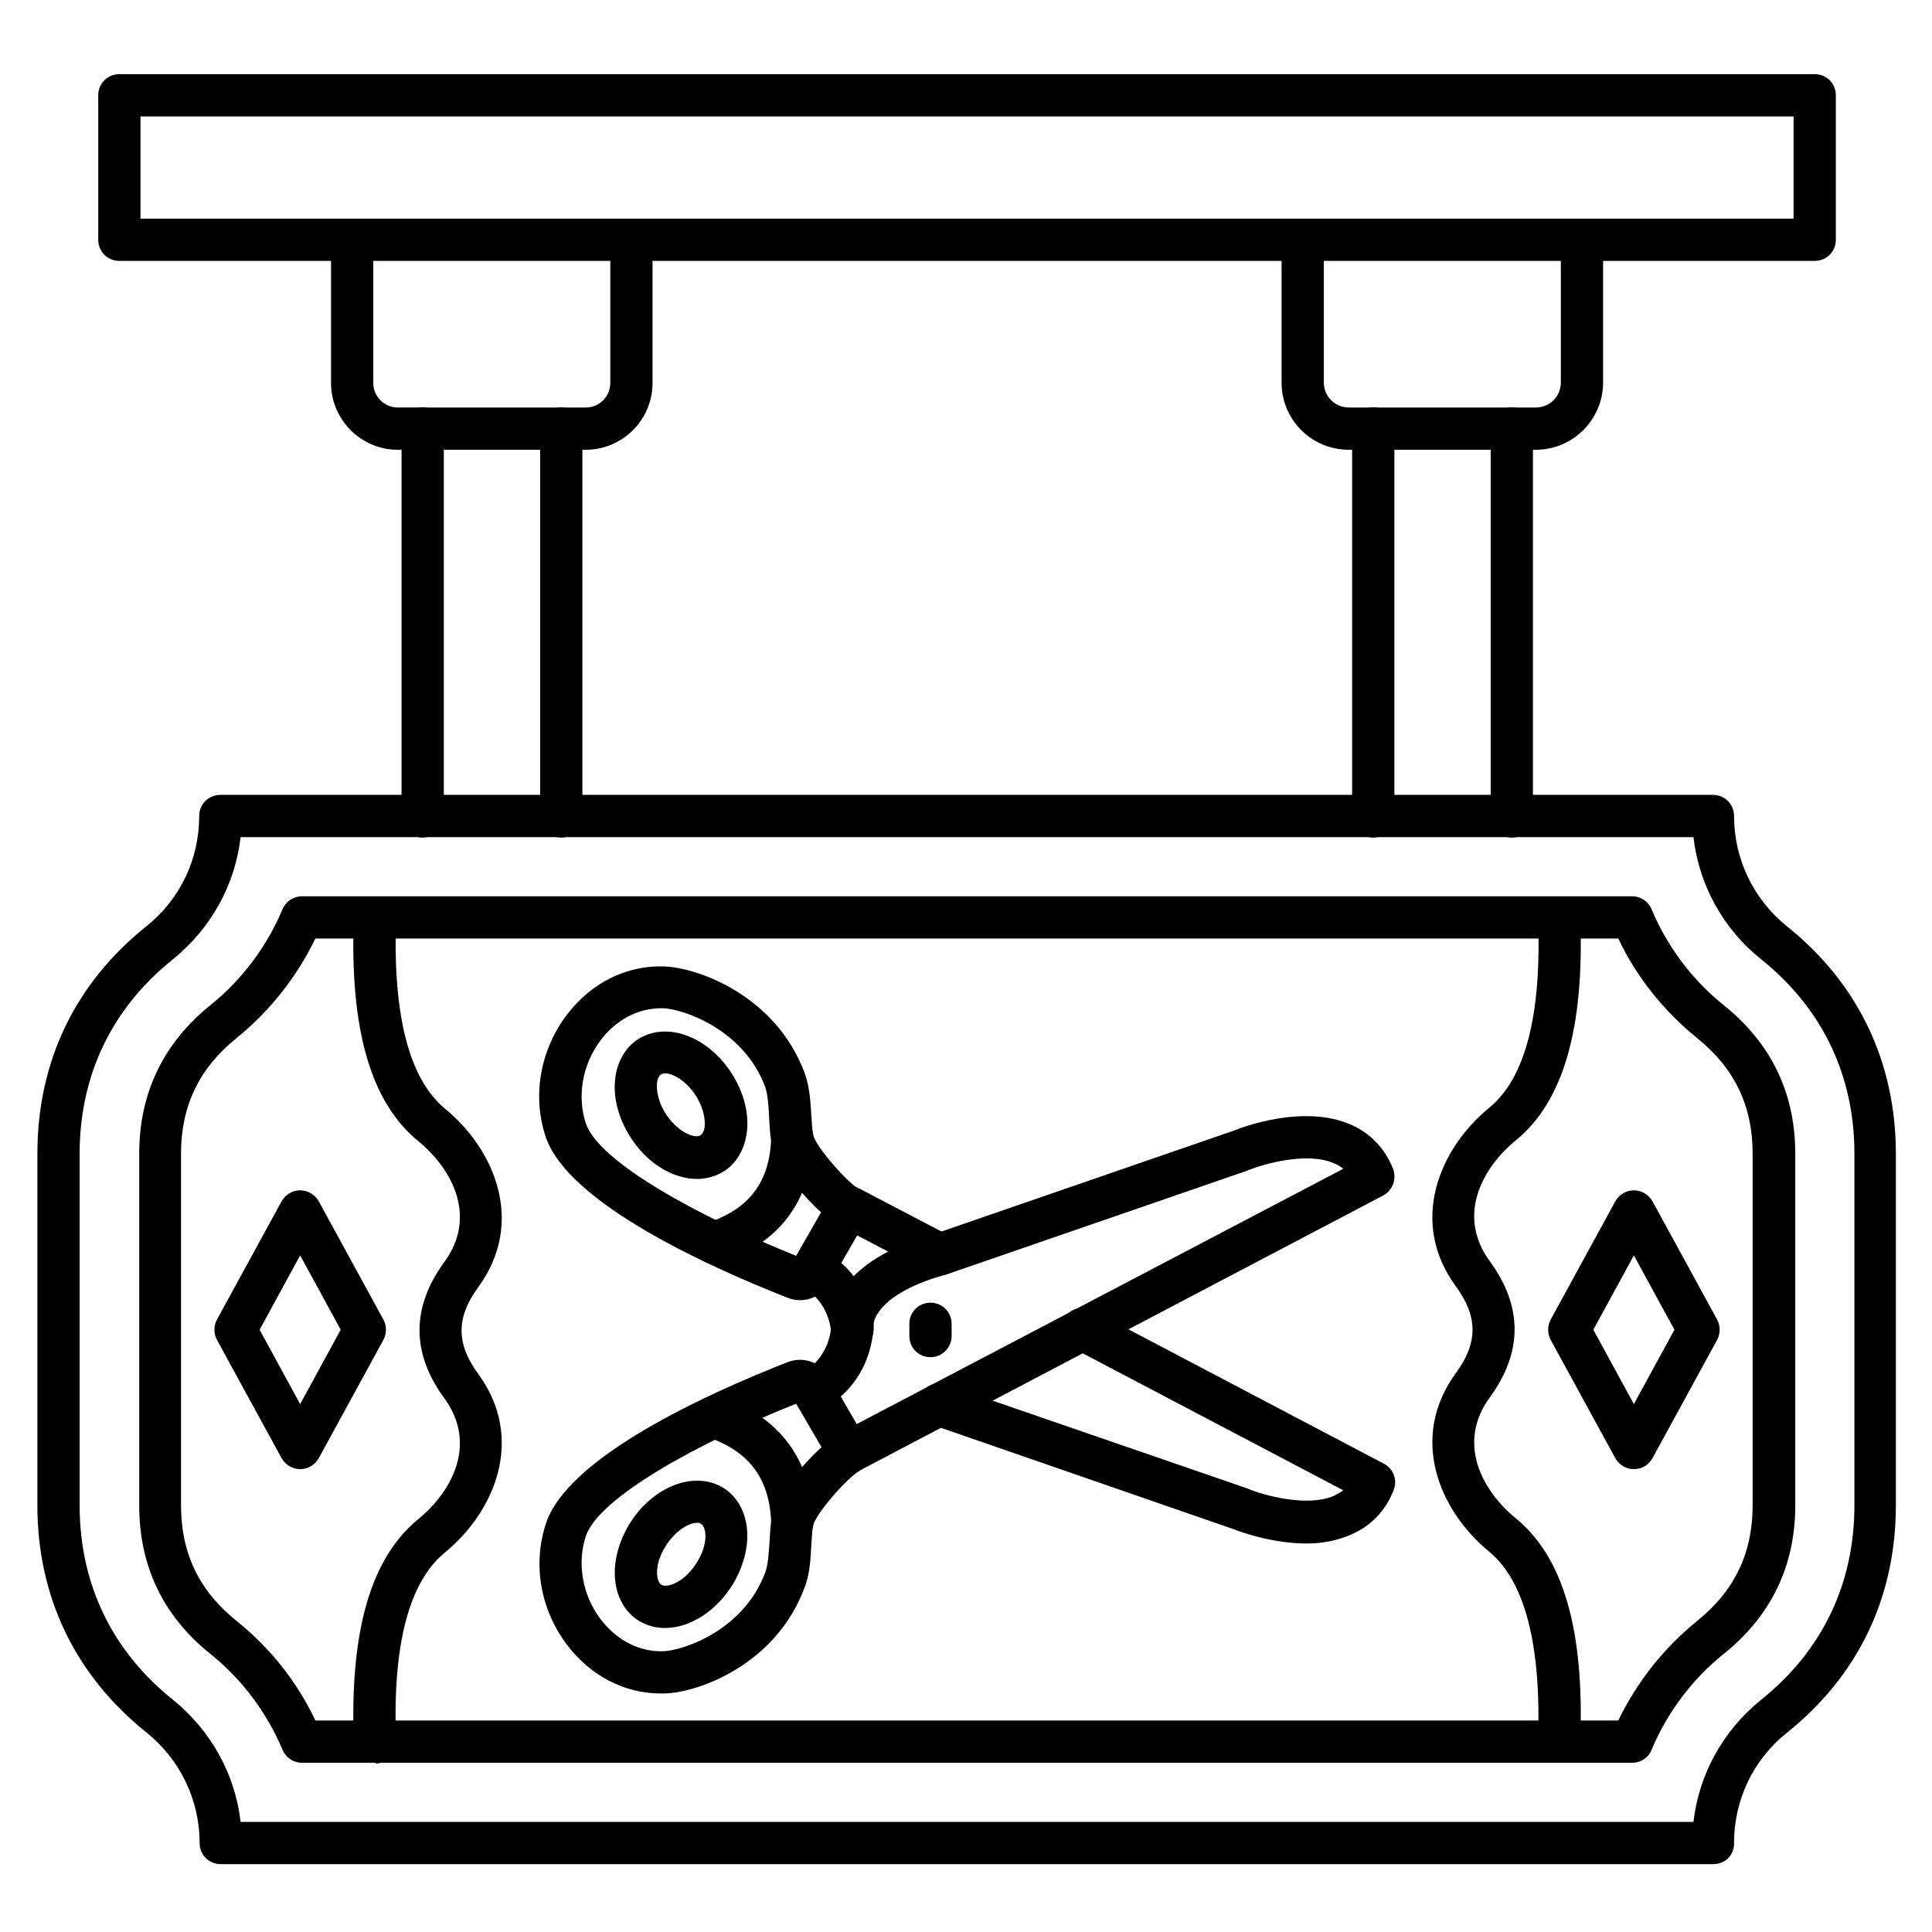
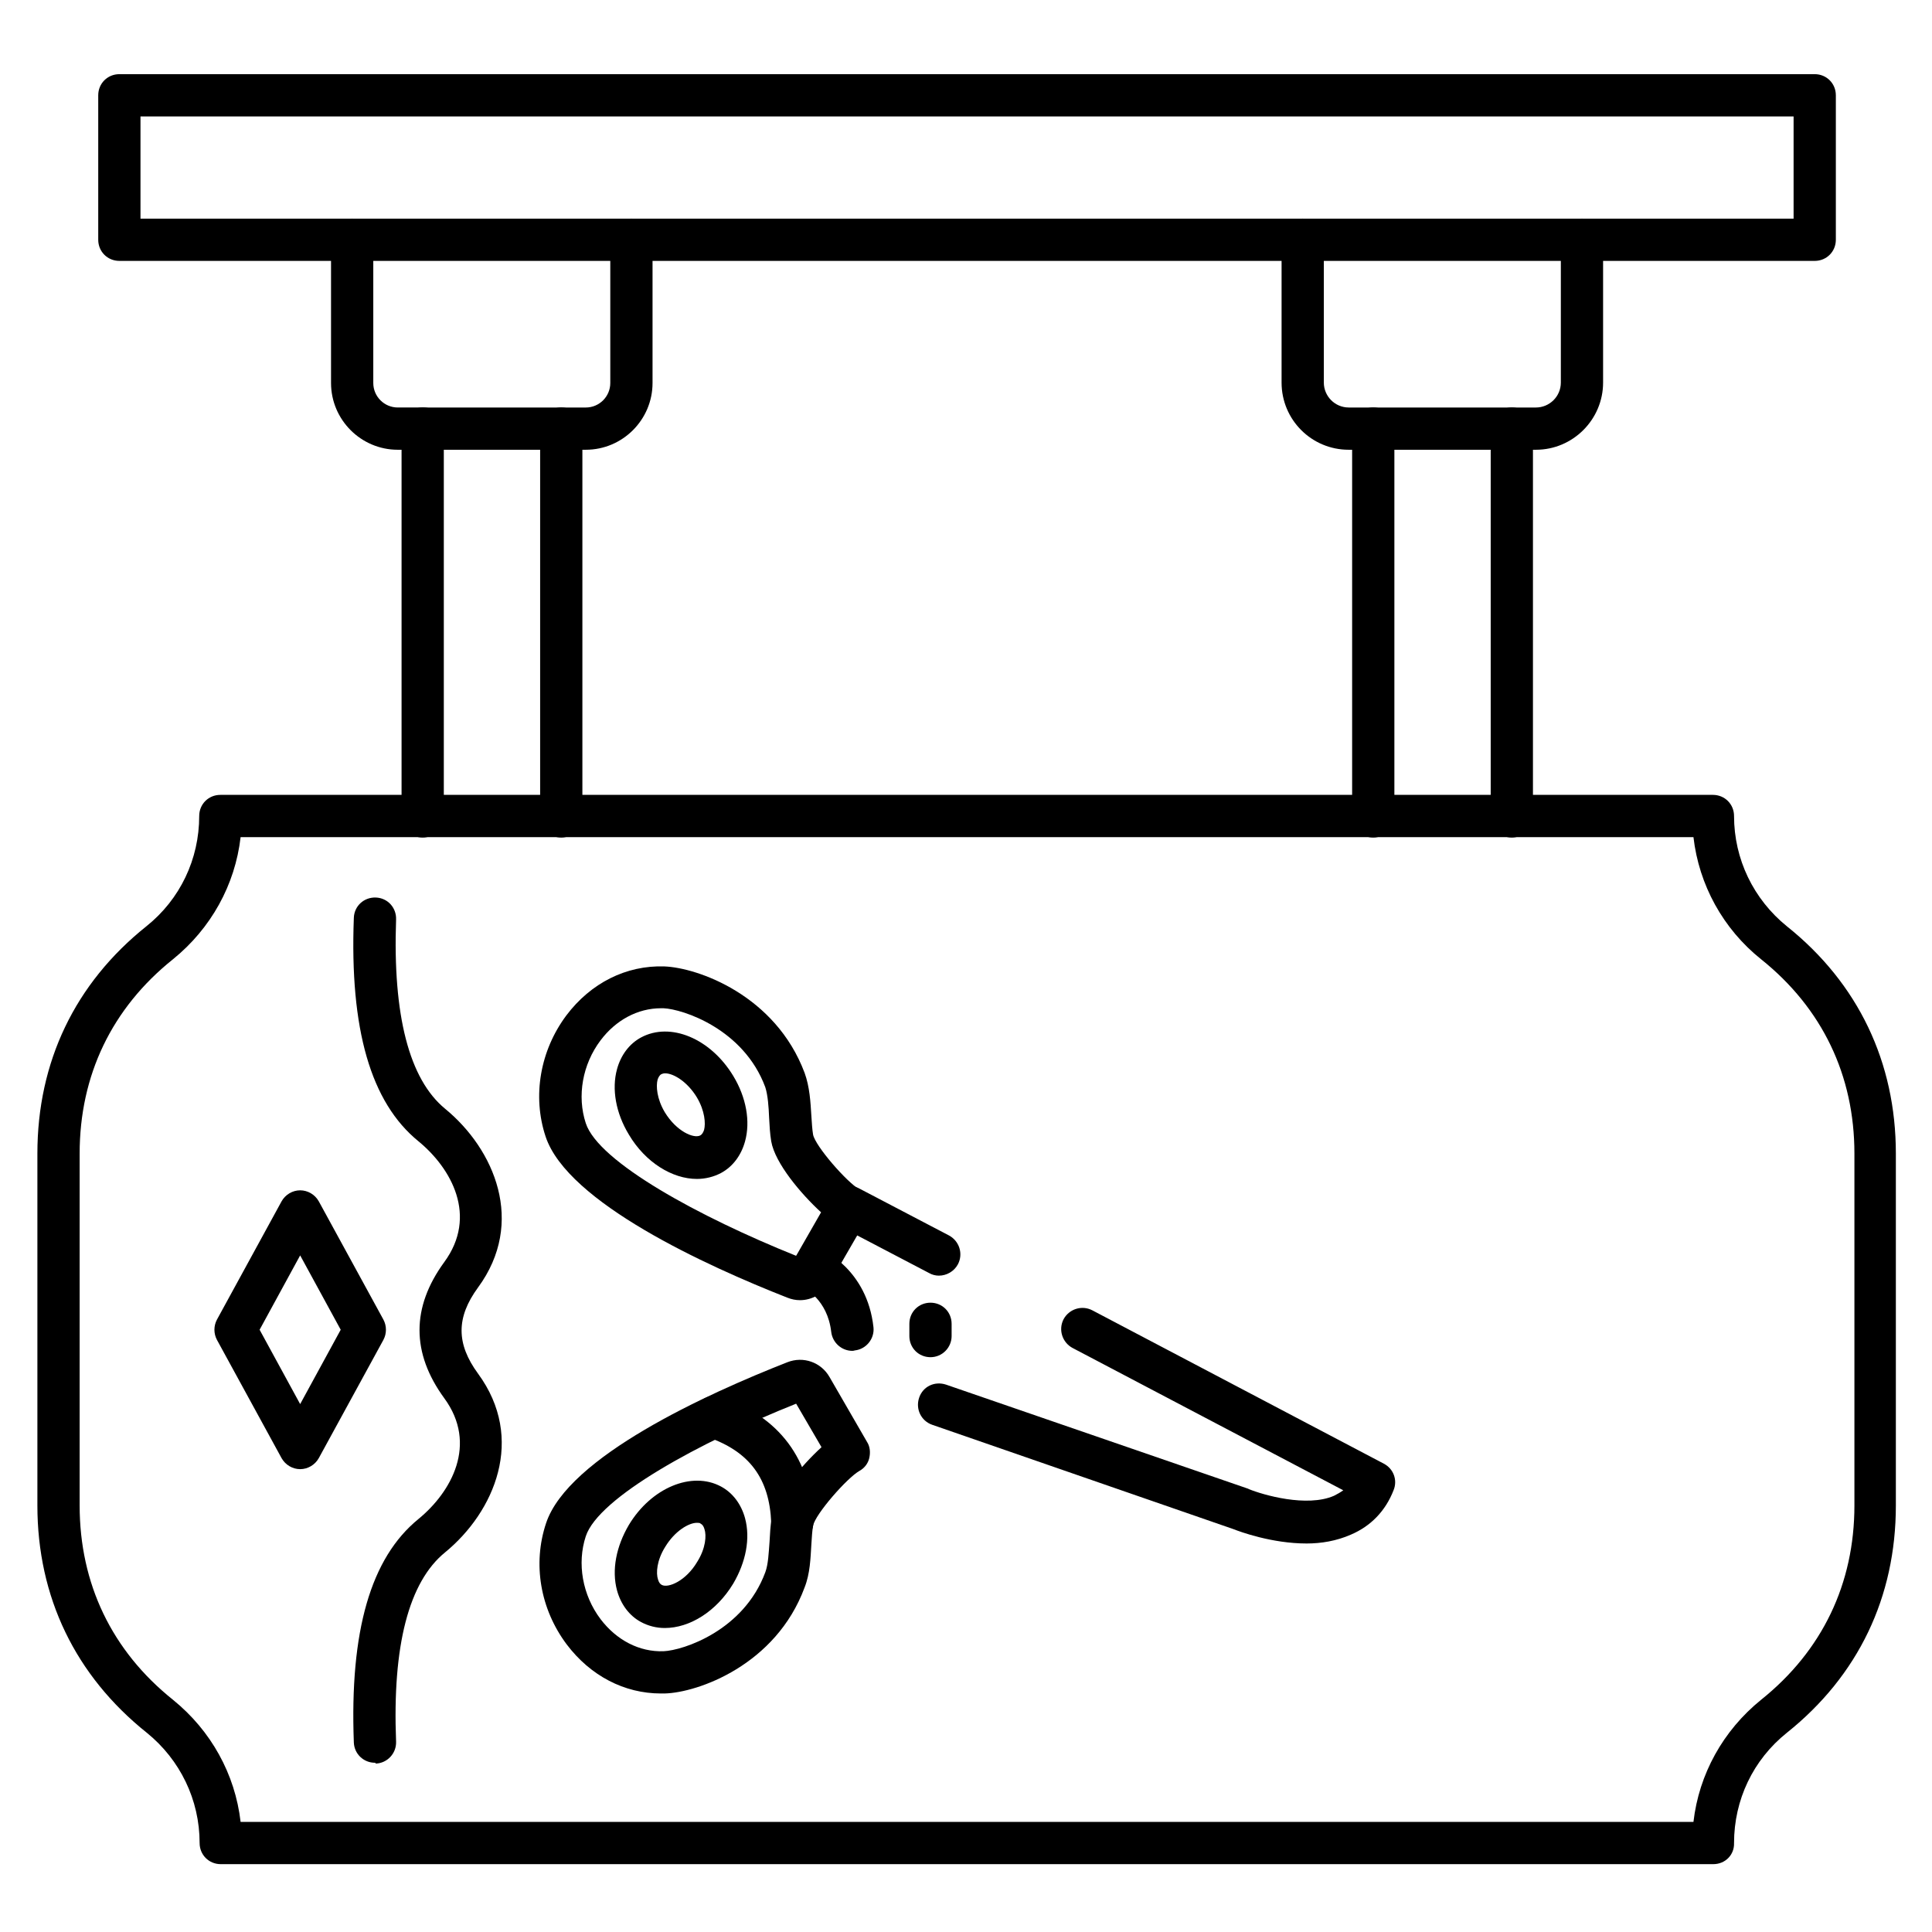
<svg xmlns="http://www.w3.org/2000/svg" fill="#000000" width="800px" height="800px" version="1.1" viewBox="144 144 512 512">
  <g>
    <path d="m624.92 213.14h-449.29c-3.137 0-5.598-2.465-5.598-5.598v-38.289c0-3.137 2.465-5.598 5.598-5.598h449.29c3.137 0 5.598 2.465 5.598 5.598v38.289c0 3.137-2.465 5.598-5.598 5.598zm-443.69-11.195h438.09v-27.094h-438.09z" />
    <path d="m299.24 263.19h-49.824c-9.742 0-17.688-7.949-17.688-17.688v-37.957c0-3.137 2.465-5.598 5.598-5.598 3.137 0 5.598 2.465 5.598 5.598v37.953c0 3.582 2.91 6.492 6.492 6.492l49.824 0.004c3.582 0 6.492-2.91 6.492-6.492v-37.957c0-3.137 2.465-5.598 5.598-5.598 3.137 0 5.598 2.465 5.598 5.598v37.953c0 9.742-7.949 17.691-17.688 17.691z" />
    <path d="m551.03 263.19h-49.598c-9.852 0-17.801-7.949-17.801-17.801v-37.844c0-3.137 2.465-5.598 5.598-5.598 3.137 0 5.598 2.465 5.598 5.598v37.84c0 3.582 2.91 6.606 6.606 6.606h49.598c3.582 0 6.606-2.91 6.606-6.606v-37.84c0-3.137 2.465-5.598 5.598-5.598 3.137 0 5.598 2.465 5.598 5.598v37.84c0 9.742-7.949 17.805-17.801 17.805z" />
    <path d="m292.74 365.96c-3.137 0-5.598-2.465-5.598-5.598v-102.78c0-3.137 2.465-5.598 5.598-5.598 3.137 0 5.598 2.465 5.598 5.598v102.78c0 3.019-2.574 5.598-5.598 5.598zm-36.723 0c-3.137 0-5.598-2.465-5.598-5.598v-102.78c0-3.137 2.465-5.598 5.598-5.598 3.137 0 5.598 2.465 5.598 5.598v102.78c0 3.019-2.574 5.598-5.598 5.598z" />
    <path d="m544.65 365.96c-3.137 0-5.598-2.465-5.598-5.598v-102.78c0-3.137 2.465-5.598 5.598-5.598 3.137 0 5.598 2.465 5.598 5.598v102.78c0 3.019-2.574 5.598-5.598 5.598zm-36.723 0c-3.137 0-5.598-2.465-5.598-5.598v-102.78c0-3.137 2.465-5.598 5.598-5.598 3.137 0 5.598 2.465 5.598 5.598v102.78c0 3.019-2.574 5.598-5.598 5.598z" />
    <path d="m598.05 638.02h-395.55c-3.137 0-5.598-2.465-5.598-5.598 0-11.418-5.148-22.055-13.996-29.223-18.918-15.113-28.996-35.938-28.996-60.23v-93.262c0-24.293 9.965-45.117 28.887-60.234 8.957-7.164 13.996-17.801 13.996-29.223 0-3.137 2.465-5.598 5.598-5.598h395.55c3.137 0 5.598 2.465 5.598 5.598 0 11.418 5.148 22.055 13.996 29.223 18.922 15.113 28.887 36.051 28.887 60.234v93.262c0 24.293-9.965 45.117-28.887 60.234-8.957 7.164-13.996 17.801-13.996 29.223 0.109 3.133-2.352 5.594-5.488 5.594zm-389.95-5.598m-0.336-5.598h385.02c1.457-12.652 7.836-24.184 17.914-32.355 16.234-12.988 24.742-30.789 24.742-51.5v-93.262c0-20.711-8.508-38.512-24.742-51.5-10.078-8.062-16.457-19.703-17.914-32.355h-385.02c-1.457 12.652-7.836 24.184-17.914 32.355-16.234 12.988-24.742 30.789-24.742 51.5v93.262c0 20.711 8.508 38.512 24.742 51.5 10.078 8.172 16.461 19.703 17.914 32.355z" />
-     <path d="m576.55 611.15h-352.55c-2.238 0-4.254-1.344-5.148-3.469-4.141-9.852-10.746-18.695-19.145-25.414-12.539-10.078-18.809-23.289-18.809-39.297v-93.262c0-16.012 6.383-29.223 18.809-39.297 8.398-6.719 15.004-15.562 19.145-25.414 0.895-2.129 2.91-3.469 5.148-3.469h352.55c2.238 0 4.254 1.344 5.148 3.469 4.141 9.852 10.746 18.695 19.145 25.414 12.539 10.078 18.922 23.289 18.922 39.297v93.262c0 16.012-6.383 29.223-18.922 39.297-8.398 6.719-15.004 15.562-19.145 25.414-0.781 2.125-2.91 3.469-5.148 3.469zm-348.97-11.199h345.28c4.926-10.188 12.09-19.258 20.938-26.422 9.852-7.949 14.668-17.914 14.668-30.562v-93.262c0-12.652-4.812-22.617-14.668-30.562-8.844-7.164-16.121-16.234-20.938-26.422h-345.28c-4.926 10.188-12.09 19.258-20.938 26.422-9.852 7.949-14.668 17.914-14.668 30.562v93.262c0 12.652 4.812 22.617 14.668 30.562 8.961 7.168 16.125 16.234 20.938 26.422z" />
    <path d="m319.16 592.79c-9.742 0-18.695-4.703-24.965-12.988-7.055-9.406-9.07-21.383-5.484-32.133 5.82-17.578 42.543-34.258 63.93-42.656 4.254-1.68 8.957 0 11.195 3.918l9.965 17.242c0.785 1.23 0.895 2.801 0.559 4.254-0.336 1.457-1.344 2.688-2.574 3.359-3.359 1.902-11.754 11.531-12.316 14.555-0.223 1.344-0.336 3.023-0.449 4.926-0.223 3.695-0.336 7.727-1.793 11.418-7.613 20.602-28.324 27.879-37.059 28.102-0.336 0.004-0.672 0.004-1.008 0.004zm35.828-76.801c-25.527 10.188-52.398 24.852-55.754 35.152-2.352 7.164-0.895 15.562 3.918 21.945 4.254 5.598 10.301 8.734 16.684 8.508 5.262-0.223 21.273-5.484 26.98-20.938 0.785-2.129 0.895-5.148 1.121-8.062 0.113-2.129 0.223-4.254 0.559-6.269 1.008-5.82 7.949-13.996 13.211-18.809z" />
    <path d="m320.17 575.44c-2.238 0-4.367-0.559-6.269-1.566-3.137-1.68-5.375-4.703-6.383-8.398-1.457-5.375-0.223-11.645 3.137-17.352 5.934-9.852 16.684-14.332 24.406-10.188 3.137 1.68 5.375 4.703 6.383 8.398 1.457 5.375 0.223 11.645-3.137 17.352-4.477 7.387-11.531 11.754-18.137 11.754zm8.508-27.879c-2.129 0-5.82 2.129-8.398 6.383-2.238 3.582-2.465 6.941-1.902 8.621 0.223 0.785 0.559 1.23 1.008 1.457 1.68 0.895 6.383-1.008 9.406-6.156 2.238-3.582 2.465-6.941 1.902-8.621-0.223-0.785-0.559-1.23-1.008-1.457-0.223-0.227-0.559-0.227-1.008-0.227z" />
    <path d="m356 488.56c-1.121 0-2.238-0.223-3.359-0.672-21.383-8.398-58.219-25.191-64.039-42.656-3.582-10.746-1.457-22.84 5.484-32.133 6.492-8.621 15.898-13.324 25.973-12.988 8.844 0.336 29.445 7.613 37.172 28.215 1.344 3.695 1.566 7.727 1.793 11.418 0.113 1.793 0.223 3.582 0.449 4.926 0.559 3.023 8.957 12.652 12.316 14.555 2.688 1.566 3.582 4.926 2.016 7.613l-9.965 17.242c-1.684 2.801-4.707 4.481-7.84 4.481zm-36.836-77.363c-6.156 0-11.98 3.137-16.012 8.508-4.812 6.383-6.269 14.777-3.918 21.945 3.359 10.301 30.117 24.855 55.754 35.156l6.606-11.531c-5.262-4.812-12.203-12.988-13.211-18.809-0.336-2.016-0.449-4.141-0.559-6.269-0.113-2.91-0.336-5.934-1.008-8.062-5.711-15.449-21.832-20.711-26.98-20.938h-0.672z" />
    <path d="m328.68 456.43c-6.492 0-13.66-4.367-18.023-11.754-3.469-5.711-4.59-12.09-3.137-17.352 1.008-3.695 3.246-6.719 6.383-8.398 7.727-4.141 18.359 0.223 24.406 10.188 3.469 5.711 4.59 12.09 3.137 17.352-1.008 3.695-3.246 6.719-6.383 8.398-1.902 1.008-4.141 1.566-6.383 1.566zm-8.395-27.988c-0.449 0-0.785 0.113-1.008 0.223-0.449 0.223-0.785 0.785-1.008 1.457-0.449 1.68-0.223 5.039 1.902 8.621 3.137 5.148 7.727 7.055 9.406 6.156 0.449-0.223 0.785-0.785 1.008-1.457 0.449-1.68 0.223-5.039-1.902-8.621-2.578-4.254-6.273-6.379-8.398-6.379z" />
-     <path d="m368.98 534.46c-2.016 0-3.918-1.121-4.926-3.023-1.457-2.688-0.336-6.156 2.352-7.613l133.57-70.086c-0.672-0.559-1.566-1.121-2.465-1.457-7.164-3.137-18.695 0.223-22.617 1.793-0.113 0-0.223 0.113-0.223 0.113l-79.488 27.43c-0.113 0-0.223 0.113-0.336 0.113-17.688 4.812-19.145 12.09-19.258 12.652-0.559 17.242-13.434 22.953-13.996 23.176-2.801 1.23-6.156-0.113-7.391-2.91-1.23-2.801 0.113-6.047 2.91-7.277 0.449-0.223 6.941-3.469 7.277-13.211 0-2.465 1.457-16.012 27.316-23.176l79.152-27.316c2.465-1.008 18.586-7.055 31.012-1.68 5.262 2.238 9.18 6.383 11.309 11.754 1.008 2.688-0.113 5.711-2.574 7.055l-139.16 73.109c-0.777 0.328-1.672 0.555-2.457 0.555z" />
    <path d="m490.24 553.04c-9.18 0-17.688-3.137-19.367-3.805l-79.828-27.652c-2.91-1.008-4.477-4.141-3.469-7.164 1.008-3.023 4.141-4.477 7.164-3.469l79.938 27.543c0.113 0 0.223 0.113 0.223 0.113 3.805 1.566 15.449 4.926 22.617 1.793 0.895-0.449 1.68-0.895 2.465-1.457l-71.766-37.73c-2.688-1.457-3.805-4.812-2.352-7.613 1.457-2.688 4.812-3.805 7.613-2.352l77.25 40.641c2.574 1.344 3.695 4.367 2.574 7.055-2.129 5.484-6.047 9.516-11.309 11.754-3.809 1.672-7.836 2.344-11.754 2.344zm-120.36-51.051c-2.801 0-5.262-2.129-5.598-5.039-1.008-8.621-7.055-11.418-7.055-11.531-2.801-1.23-4.141-4.477-2.91-7.391 1.23-2.801 4.477-4.141 7.391-2.91 0.449 0.223 12.09 5.375 13.77 20.602 0.336 3.023-1.902 5.82-4.926 6.156-0.336 0.113-0.562 0.113-0.672 0.113zm22.949-19.93c-0.895 0-1.793-0.223-2.574-0.672l-23.957-12.539c-2.688-1.457-3.805-4.812-2.352-7.613 1.457-2.801 4.812-3.805 7.613-2.352l23.957 12.539c2.688 1.457 3.805 4.812 2.352 7.613-1.008 1.906-3.023 3.023-5.039 3.023z" />
-     <path d="m333.16 478.93c-2.352 0-4.477-1.457-5.262-3.805-1.008-2.91 0.559-6.156 3.582-7.055 11.195-3.695 16.57-10.973 16.906-22.727 0.113-3.137 2.688-5.484 5.82-5.375 3.137 0.113 5.484 2.688 5.375 5.82-0.559 16.348-9.07 27.766-24.629 32.914-0.562 0.113-1.121 0.227-1.793 0.227z" />
    <path d="m353.98 552.93c-3.023 0-5.484-2.352-5.598-5.375-0.449-11.754-5.82-18.922-16.906-22.727-2.91-1.008-4.477-4.141-3.582-7.055 1.008-2.91 4.141-4.477 7.055-3.582 15.562 5.148 24.07 16.57 24.629 32.914 0.113 3.137-2.352 5.711-5.375 5.82-0.109 0.004-0.223 0.004-0.223 0.004z" />
    <path d="m390.59 503.67c-3.137 0-5.598-2.465-5.598-5.598v-3.246c0-3.137 2.465-5.598 5.598-5.598 3.137 0 5.598 2.465 5.598 5.598v3.246c0 3.023-2.461 5.598-5.598 5.598z" />
-     <path d="m557.19 611.15h-0.223c-3.137-0.113-5.484-2.688-5.375-5.82 0.895-25.414-3.469-42.32-12.988-50.156-13.098-10.746-21.383-30.117-8.734-47.359 5.82-7.949 5.82-14.891 0-22.84-12.652-17.242-4.367-36.609 8.734-47.359 9.629-7.836 13.996-24.742 12.988-50.156-0.113-3.137 2.352-5.711 5.375-5.82 3.023-0.113 5.711 2.352 5.82 5.375 1.121 29.559-4.477 48.926-17.129 59.227-8.734 7.164-15.785 19.816-6.828 32.02 8.734 11.98 8.734 24.07 0 36.051-8.957 12.203-1.902 24.855 6.828 32.02 12.652 10.301 18.25 29.668 17.129 59.227-0.113 3.242-2.574 5.594-5.598 5.594z" />
    <path d="m243.37 611.15c-3.023 0-5.484-2.352-5.598-5.375-1.121-29.559 4.477-48.926 17.129-59.227 8.734-7.164 15.785-19.816 6.828-32.02-8.734-11.98-8.734-24.07 0-36.051 8.957-12.203 1.902-24.855-6.828-32.02-12.652-10.301-18.25-29.668-17.129-59.227 0.113-3.137 2.688-5.484 5.82-5.375 3.137 0.113 5.484 2.688 5.375 5.82-0.895 25.414 3.469 42.32 12.988 50.156 13.098 10.746 21.383 30.117 8.734 47.359-5.82 7.949-5.82 14.891 0 22.84 12.652 17.242 4.367 36.609-8.734 47.359-9.629 7.836-13.996 24.742-12.988 50.156 0.113 3.137-2.352 5.711-5.375 5.82-0.113-0.219-0.223-0.219-0.223-0.219z" />
    <path d="m223.55 533.34c-2.016 0-3.918-1.121-4.926-2.91l-17.129-31.348c-0.895-1.68-0.895-3.695 0-5.375l17.129-31.348c1.008-1.793 2.91-2.91 4.926-2.91 2.016 0 3.918 1.121 4.926 2.91l17.129 31.348c0.895 1.68 0.895 3.695 0 5.375l-17.129 31.348c-1.008 1.789-2.91 2.91-4.926 2.91zm-10.75-36.945 10.746 19.703 10.746-19.703-10.746-19.703z" />
-     <path d="m577 533.34c-2.016 0-3.918-1.121-4.926-2.91l-17.129-31.348c-0.895-1.68-0.895-3.695 0-5.375l17.129-31.348c1.008-1.793 2.91-2.91 4.926-2.91s3.918 1.121 4.926 2.91l17.129 31.348c0.895 1.68 0.895 3.695 0 5.375l-17.129 31.348c-1.008 1.789-2.801 2.91-4.926 2.91zm-10.75-36.945 10.746 19.703 10.746-19.703-10.746-19.703z" />
  </g>
</svg>